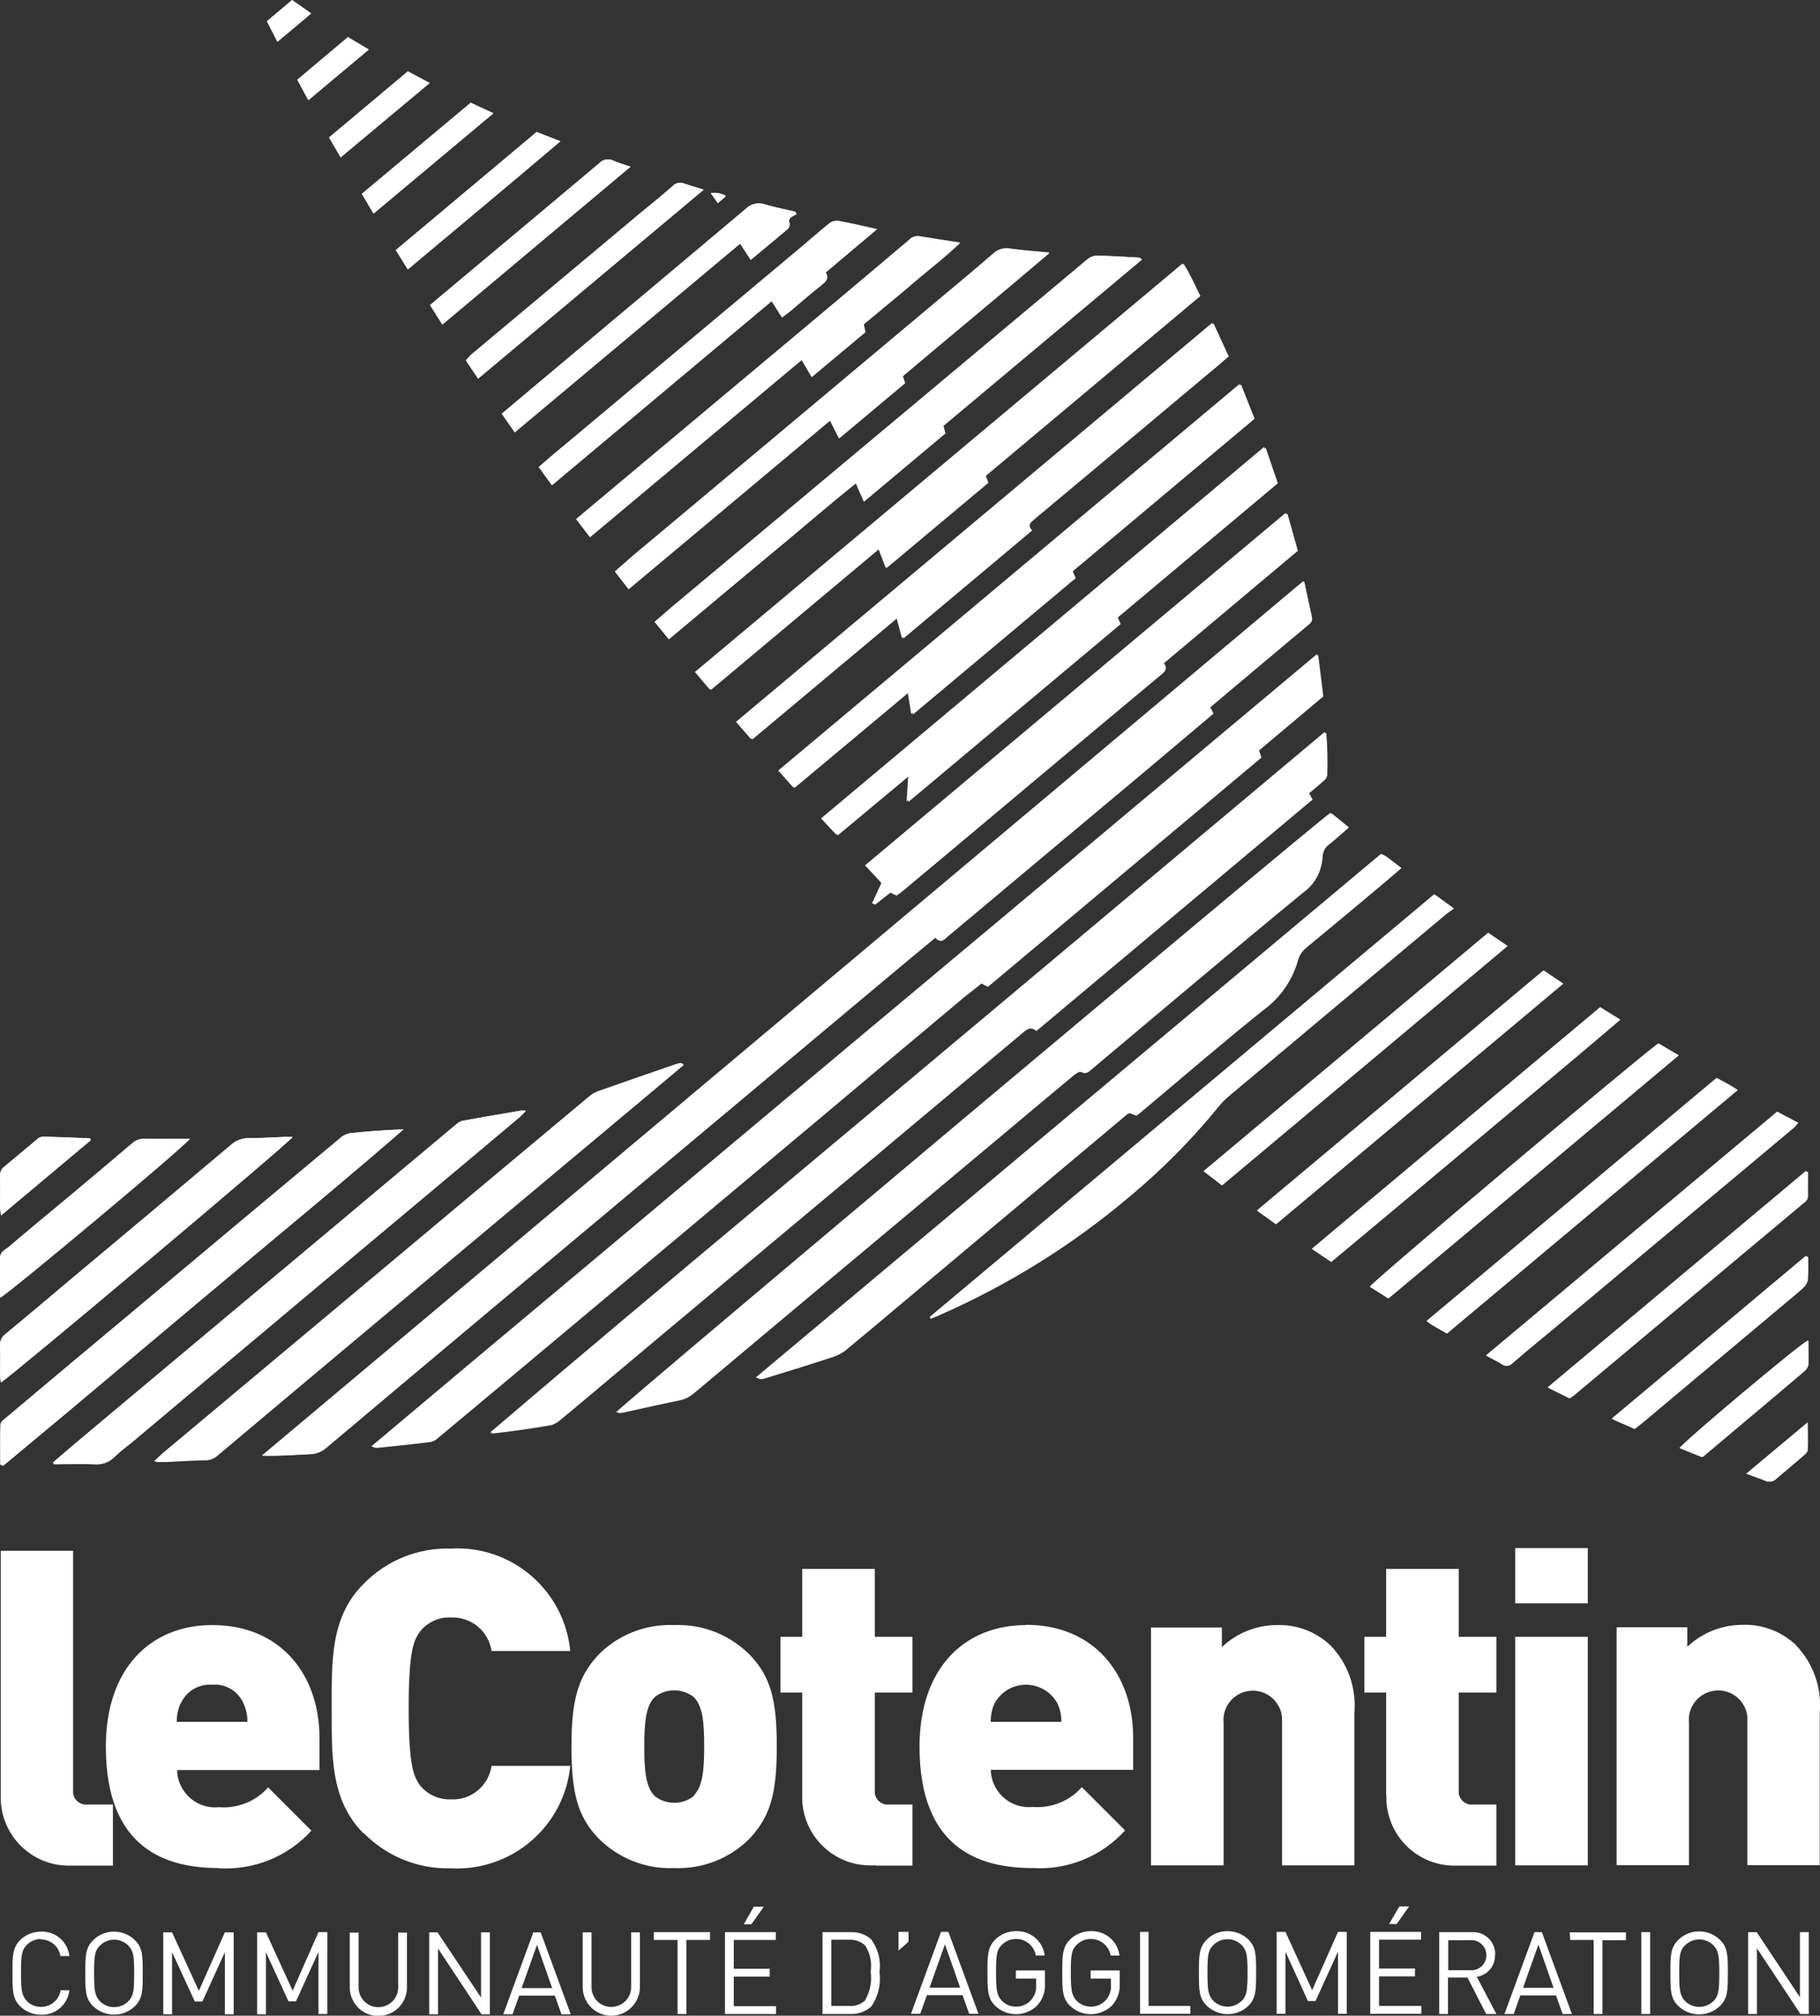
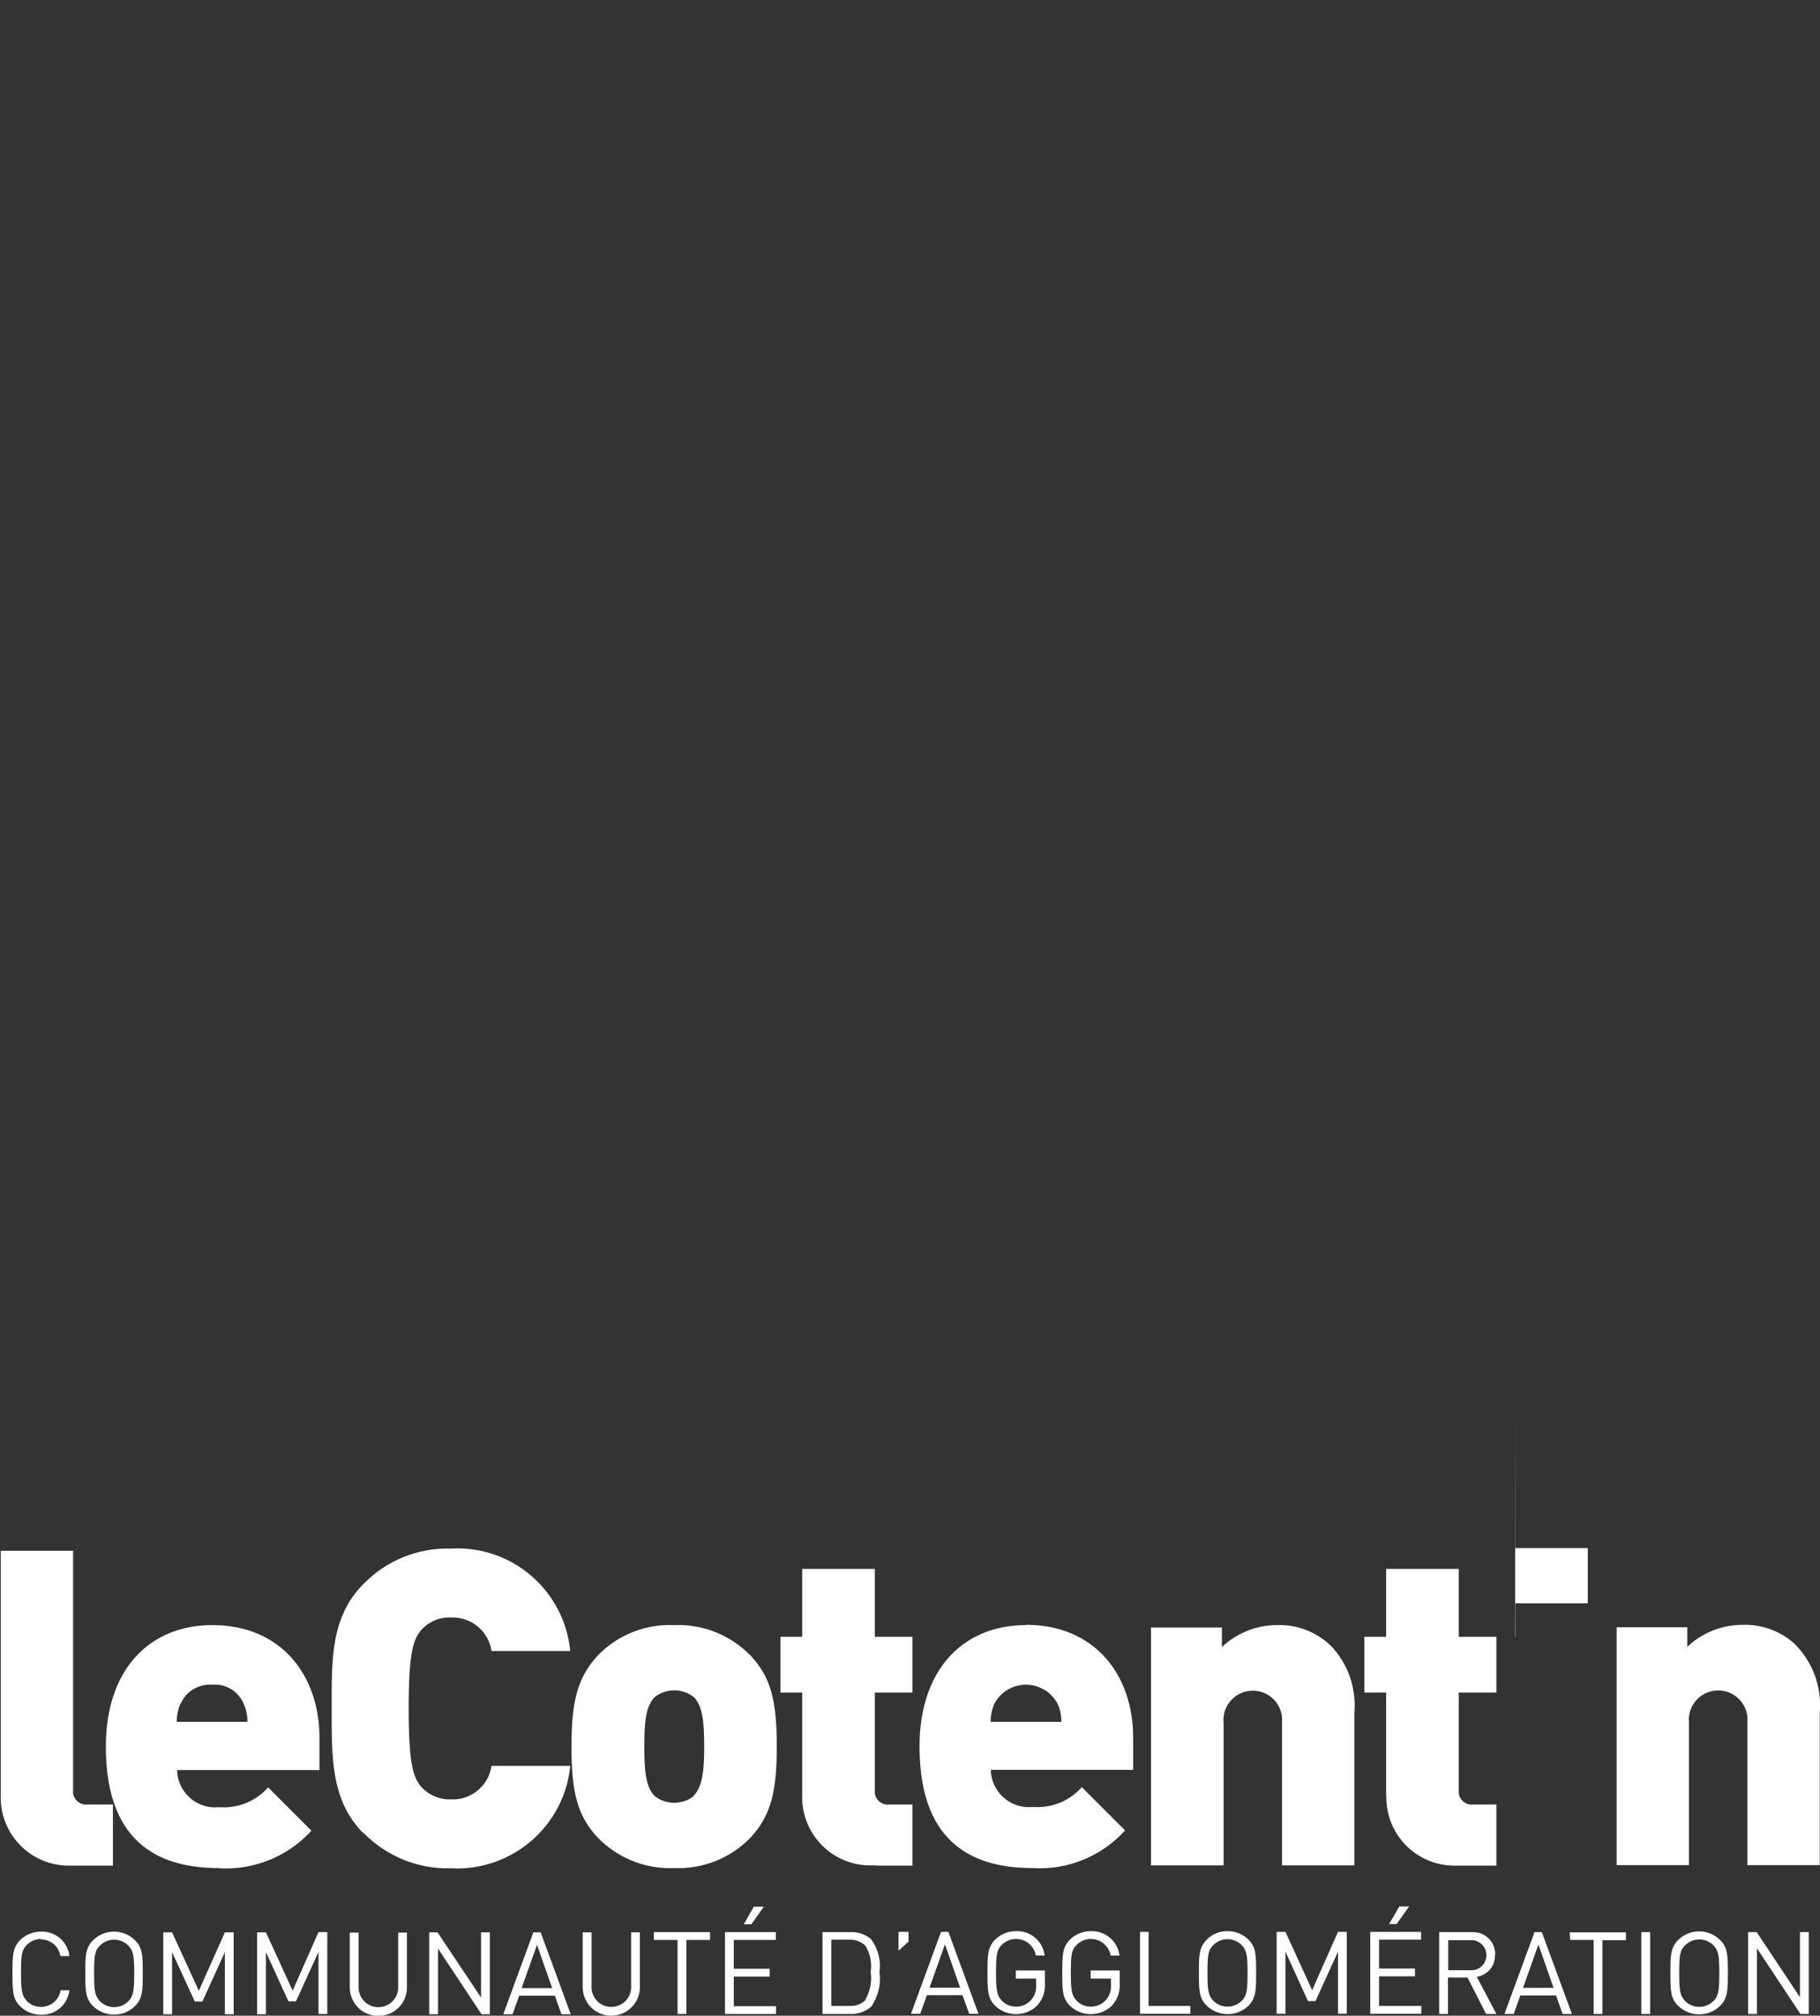
<svg xmlns="http://www.w3.org/2000/svg" id="Calque_1" data-name="Calque 1" viewBox="0 0 74.46 82.46">
  <rect x="0" y="0" width="74.46" height="82.46" fill="#333333" stroke="none" />
  <defs>
    <style>
      .cls-1 {
        fill: #fff;
        stroke-width: 0px;
      }
    </style>
  </defs>
  <g id="cac-le-cotentin">
    <g id="Le_Cotentin" data-name="Le Cotentin">
      <path id="Tracé_96875" data-name="Tracé 96875" class="cls-1" d="m4.62,73.82h-1.03c-.29.04-.56-.17-.6-.46,0-.05,0-.09,0-.14v-9.78H.03v10c-.05,1.55,1.17,2.84,2.71,2.88.1,0,.2,0,.31,0h1.57v-2.49Z" />
-       <path id="Tracé_96876" data-name="Tracé 96876" class="cls-1" d="m8.96,76.43c1.43.08,2.82-.48,3.78-1.54l-1.77-1.77c-.5.57-1.25.87-2.01.81-.86.09-1.62-.54-1.71-1.4,0-.04,0-.08,0-.12h5.82v-1.32c0-2.55-1.56-4.61-4.38-4.61-2.55,0-4.36,1.79-4.36,4.97,0,4.2,2.48,4.97,4.63,4.97h0Zm-1.56-6.75c.22-.5.74-.8,1.28-.76.55-.05,1.06.26,1.28.76.11.24.17.5.16.76h-2.89c0-.26.05-.52.16-.76Zm7.47,5.3c.94.96,2.24,1.49,3.58,1.45,2.49.13,4.64-1.72,4.88-4.19h-3.22c-.12.81-.83,1.41-1.65,1.37-.48.02-.94-.18-1.25-.54-.29-.38-.49-.83-.49-3.18s.2-2.8.49-3.18c.31-.36.77-.57,1.25-.54.82-.03,1.53.56,1.65,1.37h3.22c-.24-2.48-2.39-4.33-4.88-4.19-1.34-.04-2.64.48-3.58,1.45-1.36,1.36-1.3,3.16-1.3,5.1s-.05,3.74,1.3,5.1h0Zm12.71-8.5c-1.17-.05-2.31.4-3.13,1.25-.81.89-1.07,1.83-1.07,3.72s.25,2.84,1.07,3.72c.82.84,1.95,1.3,3.13,1.25,1.17.05,2.31-.4,3.13-1.25.81-.89,1.07-1.81,1.07-3.72s-.25-2.84-1.07-3.72c-.82-.84-1.95-1.3-3.13-1.25h0Zm.8,7c-.47.36-1.12.36-1.59,0-.38-.38-.43-1.07-.43-2.03s.05-1.65.43-2.03c.47-.36,1.12-.36,1.59,0,.38.38.43,1.07.43,2.03s-.06,1.64-.44,2.02h0Zm7.47,2.84h1.48v-2.5h-.94c-.29.04-.56-.17-.6-.46,0-.05,0-.09,0-.14v-3.98h1.54v-2.28h-1.54v-2.78h-2.97v2.78h-.89v2.28h.89v4.19c-.05,1.55,1.17,2.84,2.71,2.88.1,0,.2,0,.31,0h0Zm6.13-9.84c-2.55,0-4.36,1.79-4.36,4.97,0,4.2,2.48,4.97,4.63,4.97,1.43.09,2.82-.48,3.78-1.54l-1.77-1.77c-.5.57-1.25.87-2.01.81-.86.09-1.62-.54-1.71-1.4,0-.04,0-.08,0-.12h5.82v-1.32c0-2.55-1.56-4.61-4.38-4.61h0Zm-1.45,3.96c0-.26.05-.52.16-.76.39-.71,1.28-.97,1.99-.58.24.13.44.33.58.58.11.24.17.5.16.76h-2.9,0Zm11.72-3.96c-.84,0-1.65.32-2.26.9v-.8h-2.9v9.73h2.97v-5.82c-.07-.66.41-1.25,1.07-1.32.66-.07,1.25.41,1.32,1.07,0,.08,0,.17,0,.25v5.82h2.96v-6.22c.09-1.03-.26-2.04-.98-2.78-.59-.56-1.38-.86-2.19-.83h0Zm4.47,6.96c-.05,1.55,1.17,2.84,2.71,2.88.1,0,.2,0,.31,0h1.48v-2.5h-.94c-.29.04-.56-.17-.6-.46,0-.05,0-.09,0-.14v-3.98h1.54v-2.28h-1.54v-2.78h-2.97v2.78h-.89v2.28h.89v4.19h0Zm5.28-10.11h2.96v2.26h-2.97v-2.26Zm0,3.63h2.96v9.35h-2.97v-9.35Zm11.48.34c-.59-.56-1.38-.86-2.19-.83-.84,0-1.65.32-2.26.9v-.8h-2.89v9.73h2.96v-5.82c-.07-.66.41-1.25,1.07-1.32.66-.07,1.25.41,1.32,1.07,0,.08,0,.17,0,.25v5.82h2.96v-6.22c.09-1.03-.26-2.04-.98-2.78h0ZM1.67,79.34c.4,0,.74.28.8.68h.37c-.07-.59-.57-1.02-1.16-1-.32,0-.63.12-.86.35-.31.32-.31.65-.31,1.35s0,1.04.31,1.35c.23.23.54.35.86.35.59.02,1.09-.41,1.16-1h-.36c-.06.39-.4.68-.8.68-.22,0-.43-.08-.58-.24-.21-.22-.24-.45-.24-1.15s.02-.93.24-1.15c.15-.15.36-.24.58-.24h0Zm3-.32c-.32,0-.63.12-.86.35-.32.32-.32.65-.32,1.35s0,1.04.32,1.35c.48.46,1.24.46,1.71,0,.32-.32.32-.65.32-1.35s0-1.04-.32-1.35c-.23-.23-.54-.35-.86-.35h0Zm.58,2.85c-.32.32-.84.32-1.16,0,0,0,0,0,0,0-.21-.22-.24-.44-.24-1.14s.02-.93.24-1.14c.32-.32.84-.32,1.16,0,0,0,0,0,0,0,.21.22.24.44.24,1.14s-.03.93-.24,1.14h0Zm2.88-.44l-1.09-2.38h-.36v3.35h.36v-2.54l.93,2.02h.31l.92-2.02v2.54h.36v-3.35h-.36l-1.06,2.38Zm3.84,0l-1.09-2.38h-.36v3.35h.36v-2.54l.92,2.01h.31l.92-2.02v2.54h.36v-3.35h-.36l-1.05,2.38Zm4.32-.16c.02.45-.33.82-.78.84-.45.02-.82-.33-.84-.78,0-.02,0-.04,0-.06v-2.21h-.36v2.24c0,.65.52,1.17,1.17,1.17s1.17-.52,1.17-1.17v-2.24h-.36v2.21Zm3.4.46l-1.79-2.68h-.34v3.35h.36v-2.69l1.78,2.69h.34v-3.35h-.36v2.68Zm2.13-2.68l-1.23,3.35h.38l.27-.76h1.46l.27.76h.38l-1.23-3.35h-.3Zm-.48,2.28l.63-1.77.62,1.77h-1.25Zm4.48-.07c.02.45-.33.82-.78.84-.45.02-.82-.33-.84-.78,0-.02,0-.04,0-.06v-2.21h-.36v2.24c0,.65.52,1.17,1.17,1.17.64,0,1.17-.52,1.17-1.17v-2.24h-.36v2.21Zm.93-1.9h.97v3.03h.36v-3.03h.97v-.32h-2.3v.32Zm4.09-1.36l-.41.72h.31l.51-.72h-.41Zm-1.17,4.39h2.08v-.32h-1.73v-1.21h1.47v-.32h-1.47v-1.18h1.72v-.32h-2.08v3.35Zm5.99-3.04c-.23-.21-.53-.32-.85-.31h-1.16v3.35h1.15c.31.01.62-.1.85-.31.28-.41.4-.91.33-1.4.07-.47-.05-.95-.33-1.33h0Zm-.25,2.47c-.18.17-.41.26-.66.24h-.74v-2.71h.73c.24-.01.48.07.66.24.2.32.28.7.22,1.07.06.4-.02.8-.22,1.15h0Zm1.35-2.02l.41-.37v-.4h-.41v.77Zm1.74-.77l-1.23,3.35h.38l.27-.76h1.46l.27.76h.38l-1.23-3.35h-.3Zm-.47,2.28l.63-1.77.62,1.77h-1.25Zm3.54-.37h.82v.25c.02.22-.05.44-.19.61-.16.19-.39.29-.63.29-.22,0-.42-.08-.58-.24-.21-.22-.24-.45-.24-1.15s.02-.93.24-1.14c.32-.32.84-.32,1.16,0,.12.12.2.27.23.44h.36c-.07-.59-.58-1.02-1.17-1-.32,0-.63.12-.86.35-.31.32-.31.65-.31,1.35s0,1.04.31,1.35c.49.47,1.26.46,1.74-.02,0,0,0-.01.01-.02.21-.24.31-.55.29-.87v-.53h-1.19v.32h0Zm3.06,0h.82v.25c.02.22-.05.44-.19.61-.16.19-.39.29-.63.29-.22,0-.42-.08-.58-.24-.21-.22-.24-.45-.24-1.15s.02-.93.24-1.14c.32-.32.84-.32,1.16,0,.12.12.2.27.23.44h.36c-.07-.59-.58-1.02-1.17-1-.32,0-.63.12-.86.35-.31.32-.31.65-.31,1.35s0,1.04.31,1.35c.49.47,1.26.46,1.74-.02,0,0,0-.01.01-.02.21-.24.31-.55.29-.87v-.53h-1.19v.31Zm2.37-1.91h-.36v3.35h2.06v-.32h-1.71v-3.03Zm3.22-.03c-.32,0-.63.12-.85.35-.32.32-.32.65-.32,1.35s0,1.04.32,1.35c.48.46,1.24.46,1.71,0,.31-.32.31-.65.31-1.35s0-1.04-.31-1.35c-.23-.23-.54-.35-.86-.35Zm.58,2.85c-.32.32-.84.32-1.16,0,0,0,0,0,0,0-.21-.22-.24-.44-.24-1.14s.02-.93.24-1.14c.32-.32.84-.32,1.16,0,0,0,0,0,0,0,.21.22.24.44.24,1.14s-.03.93-.24,1.15h0Zm2.88-.44l-1.09-2.38h-.36v3.35h.36v-2.54l.92,2.02h.31l.92-2.02v2.54h.36v-3.35h-.36l-1.05,2.37Zm2.39.97h2.08v-.32h-1.73v-1.21h1.47v-.32h-1.47v-1.18h1.72v-.32h-2.08v3.35Zm.76-3.67h.31l.51-.72h-.4l-.42.72Zm4.34,1.26c.02-.5-.38-.92-.88-.93-.04,0-.08,0-.12,0h-1.29v3.35h.36v-1.49h.8l.76,1.49h.42l-.8-1.52c.44-.07.76-.45.74-.89h0Zm-1.92.62v-1.22h.89c.34-.03.64.22.67.56.03.34-.22.64-.56.67-.04,0-.07,0-.11,0h-.89Zm3.53-1.55l-1.23,3.35h.38l.27-.76h1.46l.27.76h.38l-1.23-3.35h-.3Zm-.47,2.28l.63-1.77.62,1.77h-1.25Zm1.92-1.96h.97v3.03h.36v-3.02h.96v-.32h-2.3l.02.32Zm2.92-.32h.36v3.35h-.36v-3.35Zm2.37-.03c-.32,0-.63.12-.86.35-.32.32-.32.65-.32,1.35s0,1.04.32,1.35c.48.46,1.24.46,1.71,0,.32-.32.32-.65.32-1.35s0-1.04-.32-1.35c-.23-.23-.54-.35-.86-.35Zm.58,2.85c-.32.32-.84.32-1.16,0,0,0,0,0,0,0-.21-.22-.24-.44-.24-1.14s.02-.93.24-1.14c.32-.32.84-.32,1.16,0,0,0,0,0,0,0,.21.22.24.44.24,1.14s-.03.93-.24,1.15h0Zm3.55-.14l-1.78-2.68h-.35v3.35h.36v-2.69l1.78,2.69h.34v-3.35h-.36v2.68Z" />
+       <path id="Tracé_96876" data-name="Tracé 96876" class="cls-1" d="m8.96,76.43c1.43.08,2.82-.48,3.78-1.54l-1.77-1.77c-.5.57-1.25.87-2.01.81-.86.09-1.62-.54-1.71-1.4,0-.04,0-.08,0-.12h5.82v-1.32c0-2.55-1.56-4.61-4.38-4.61-2.55,0-4.36,1.79-4.36,4.97,0,4.2,2.48,4.97,4.63,4.97h0Zm-1.56-6.75c.22-.5.74-.8,1.28-.76.55-.05,1.06.26,1.28.76.11.24.17.5.16.76h-2.89c0-.26.05-.52.16-.76Zm7.47,5.3c.94.96,2.24,1.49,3.58,1.45,2.49.13,4.64-1.72,4.88-4.19h-3.22c-.12.81-.83,1.41-1.65,1.37-.48.02-.94-.18-1.25-.54-.29-.38-.49-.83-.49-3.18s.2-2.8.49-3.18c.31-.36.77-.57,1.25-.54.82-.03,1.53.56,1.65,1.37h3.22c-.24-2.48-2.39-4.33-4.88-4.19-1.34-.04-2.64.48-3.58,1.45-1.36,1.36-1.3,3.16-1.3,5.1s-.05,3.74,1.3,5.1h0Zm12.71-8.5c-1.17-.05-2.31.4-3.13,1.25-.81.89-1.07,1.83-1.07,3.72s.25,2.84,1.07,3.72c.82.84,1.95,1.3,3.13,1.25,1.17.05,2.31-.4,3.13-1.25.81-.89,1.07-1.81,1.07-3.72s-.25-2.84-1.07-3.72c-.82-.84-1.95-1.3-3.13-1.25h0Zm.8,7c-.47.36-1.12.36-1.59,0-.38-.38-.43-1.07-.43-2.03s.05-1.65.43-2.03c.47-.36,1.12-.36,1.59,0,.38.38.43,1.07.43,2.03s-.06,1.64-.44,2.02h0Zm7.47,2.84h1.48v-2.5h-.94c-.29.04-.56-.17-.6-.46,0-.05,0-.09,0-.14v-3.98h1.54v-2.28h-1.54v-2.78h-2.97v2.78h-.89v2.28h.89v4.19c-.05,1.55,1.17,2.84,2.71,2.88.1,0,.2,0,.31,0h0Zm6.13-9.84c-2.55,0-4.36,1.79-4.36,4.97,0,4.2,2.48,4.97,4.63,4.97,1.43.09,2.82-.48,3.78-1.54l-1.77-1.77c-.5.57-1.25.87-2.01.81-.86.09-1.62-.54-1.71-1.4,0-.04,0-.08,0-.12h5.82v-1.32c0-2.55-1.56-4.61-4.38-4.61h0Zm-1.45,3.96c0-.26.05-.52.16-.76.39-.71,1.28-.97,1.99-.58.24.13.44.33.58.58.11.24.17.5.16.76h-2.9,0Zm11.72-3.96c-.84,0-1.65.32-2.26.9v-.8h-2.9v9.73h2.97v-5.82c-.07-.66.41-1.25,1.07-1.32.66-.07,1.25.41,1.32,1.07,0,.08,0,.17,0,.25v5.82h2.96v-6.22c.09-1.03-.26-2.04-.98-2.78-.59-.56-1.38-.86-2.19-.83h0Zm4.47,6.96c-.05,1.55,1.17,2.84,2.71,2.88.1,0,.2,0,.31,0h1.48v-2.5h-.94c-.29.04-.56-.17-.6-.46,0-.05,0-.09,0-.14v-3.98h1.54v-2.28h-1.54v-2.78h-2.97v2.78h-.89v2.28h.89v4.19h0Zm5.28-10.11h2.96v2.26h-2.97v-2.26Zm0,3.63h2.96h-2.97v-9.35Zm11.48.34c-.59-.56-1.38-.86-2.19-.83-.84,0-1.65.32-2.26.9v-.8h-2.89v9.73h2.96v-5.82c-.07-.66.41-1.25,1.07-1.32.66-.07,1.25.41,1.32,1.07,0,.08,0,.17,0,.25v5.82h2.96v-6.22c.09-1.03-.26-2.04-.98-2.78h0ZM1.67,79.34c.4,0,.74.28.8.68h.37c-.07-.59-.57-1.02-1.16-1-.32,0-.63.12-.86.35-.31.32-.31.65-.31,1.35s0,1.04.31,1.35c.23.23.54.35.86.35.59.02,1.09-.41,1.16-1h-.36c-.06.39-.4.68-.8.68-.22,0-.43-.08-.58-.24-.21-.22-.24-.45-.24-1.15s.02-.93.24-1.15c.15-.15.36-.24.58-.24h0Zm3-.32c-.32,0-.63.12-.86.35-.32.32-.32.65-.32,1.35s0,1.04.32,1.35c.48.46,1.24.46,1.71,0,.32-.32.32-.65.32-1.35s0-1.04-.32-1.35c-.23-.23-.54-.35-.86-.35h0Zm.58,2.85c-.32.32-.84.32-1.16,0,0,0,0,0,0,0-.21-.22-.24-.44-.24-1.14s.02-.93.24-1.14c.32-.32.84-.32,1.16,0,0,0,0,0,0,0,.21.22.24.44.24,1.14s-.03.93-.24,1.14h0Zm2.88-.44l-1.09-2.38h-.36v3.35h.36v-2.54l.93,2.02h.31l.92-2.02v2.54h.36v-3.35h-.36l-1.06,2.38Zm3.84,0l-1.09-2.38h-.36v3.35h.36v-2.54l.92,2.01h.31l.92-2.02v2.54h.36v-3.35h-.36l-1.05,2.38Zm4.32-.16c.02.45-.33.82-.78.84-.45.02-.82-.33-.84-.78,0-.02,0-.04,0-.06v-2.21h-.36v2.24c0,.65.52,1.17,1.17,1.17s1.17-.52,1.17-1.17v-2.24h-.36v2.21Zm3.4.46l-1.79-2.68h-.34v3.35h.36v-2.69l1.78,2.69h.34v-3.35h-.36v2.68Zm2.13-2.68l-1.23,3.35h.38l.27-.76h1.46l.27.76h.38l-1.23-3.35h-.3Zm-.48,2.28l.63-1.77.62,1.77h-1.25Zm4.48-.07c.02.45-.33.82-.78.84-.45.02-.82-.33-.84-.78,0-.02,0-.04,0-.06v-2.21h-.36v2.24c0,.65.52,1.17,1.17,1.17.64,0,1.17-.52,1.17-1.17v-2.24h-.36v2.21Zm.93-1.9h.97v3.03h.36v-3.03h.97v-.32h-2.3v.32Zm4.09-1.36l-.41.72h.31l.51-.72h-.41Zm-1.17,4.39h2.08v-.32h-1.73v-1.21h1.47v-.32h-1.47v-1.18h1.72v-.32h-2.08v3.35Zm5.99-3.04c-.23-.21-.53-.32-.85-.31h-1.16v3.35h1.15c.31.01.62-.1.85-.31.28-.41.4-.91.33-1.4.07-.47-.05-.95-.33-1.33h0Zm-.25,2.47c-.18.17-.41.26-.66.24h-.74v-2.71h.73c.24-.01.48.07.66.24.2.32.28.7.22,1.07.06.4-.02.8-.22,1.15h0Zm1.35-2.02l.41-.37v-.4h-.41v.77Zm1.74-.77l-1.23,3.35h.38l.27-.76h1.46l.27.76h.38l-1.23-3.35h-.3Zm-.47,2.28l.63-1.77.62,1.77h-1.25Zm3.54-.37h.82v.25c.02.22-.05.44-.19.61-.16.19-.39.29-.63.29-.22,0-.42-.08-.58-.24-.21-.22-.24-.45-.24-1.15s.02-.93.24-1.14c.32-.32.84-.32,1.16,0,.12.12.2.27.23.44h.36c-.07-.59-.58-1.02-1.17-1-.32,0-.63.12-.86.35-.31.32-.31.65-.31,1.35s0,1.04.31,1.35c.49.47,1.26.46,1.74-.02,0,0,0-.01.01-.02.21-.24.31-.55.29-.87v-.53h-1.19v.32h0Zm3.06,0h.82v.25c.02.22-.05.44-.19.61-.16.19-.39.29-.63.29-.22,0-.42-.08-.58-.24-.21-.22-.24-.45-.24-1.15s.02-.93.24-1.14c.32-.32.84-.32,1.16,0,.12.12.2.27.23.44h.36c-.07-.59-.58-1.02-1.17-1-.32,0-.63.12-.86.35-.31.32-.31.65-.31,1.35s0,1.04.31,1.35c.49.47,1.26.46,1.74-.02,0,0,0-.01.01-.02.21-.24.31-.55.29-.87v-.53h-1.19v.31Zm2.37-1.91h-.36v3.35h2.06v-.32h-1.71v-3.03Zm3.22-.03c-.32,0-.63.12-.85.35-.32.32-.32.65-.32,1.35s0,1.04.32,1.35c.48.46,1.24.46,1.71,0,.31-.32.31-.65.31-1.35s0-1.04-.31-1.35c-.23-.23-.54-.35-.86-.35Zm.58,2.85c-.32.32-.84.32-1.16,0,0,0,0,0,0,0-.21-.22-.24-.44-.24-1.14s.02-.93.24-1.14c.32-.32.84-.32,1.16,0,0,0,0,0,0,0,.21.22.24.44.24,1.14s-.03.93-.24,1.15h0Zm2.88-.44l-1.09-2.38h-.36v3.35h.36v-2.54l.92,2.02h.31l.92-2.02v2.54h.36v-3.35h-.36l-1.05,2.37Zm2.39.97h2.08v-.32h-1.73v-1.21h1.47v-.32h-1.47v-1.18h1.72v-.32h-2.08v3.35Zm.76-3.67h.31l.51-.72h-.4l-.42.72Zm4.34,1.26c.02-.5-.38-.92-.88-.93-.04,0-.08,0-.12,0h-1.29v3.35h.36v-1.49h.8l.76,1.49h.42l-.8-1.52c.44-.07.76-.45.74-.89h0Zm-1.92.62v-1.22h.89c.34-.03.64.22.67.56.03.34-.22.64-.56.67-.04,0-.07,0-.11,0h-.89Zm3.53-1.55l-1.23,3.35h.38l.27-.76h1.46l.27.76h.38l-1.23-3.35h-.3Zm-.47,2.28l.63-1.77.62,1.77h-1.25Zm1.92-1.96h.97v3.03h.36v-3.02h.96v-.32h-2.3l.02.32Zm2.92-.32h.36v3.35h-.36v-3.35Zm2.37-.03c-.32,0-.63.12-.86.35-.32.32-.32.65-.32,1.35s0,1.04.32,1.35c.48.46,1.24.46,1.71,0,.32-.32.32-.65.32-1.35s0-1.04-.32-1.35c-.23-.23-.54-.35-.86-.35Zm.58,2.85c-.32.32-.84.32-1.16,0,0,0,0,0,0,0-.21-.22-.24-.44-.24-1.14s.02-.93.24-1.14c.32-.32.84-.32,1.16,0,0,0,0,0,0,0,.21.22.24.44.24,1.14s-.03.93-.24,1.15h0Zm3.55-.14l-1.78-2.68h-.35v3.35h.36v-2.69l1.78,2.69h.34v-3.35h-.36v2.68Z" />
    </g>
    <g id="Graphisme">
-       <path id="Tracé_96877" data-name="Tracé 96877" class="cls-1" d="m29.7,8.02c-.19-.11-.41-.15-.62-.12l.29.41.33-.29M11.95,0l-1.03.87.43.84,1.38-1.16-.78-.55m59.51,60.29c.31.11.55.19.78.29.15.07.33.03.44-.09.38-.32.75-.64,1.13-.96.07-.06.15-.14.15-.22.02-.34,0-.68,0-1.12l-2.5,2.09M14.25,1.52l-2.08,1.75.45.83,2.47-2.07-.84-.5m2.44,1.4l-3.22,2.7.47.81,3.64-3.04-.88-.47M3.71,46.65l-.03-.08c-.65-.03-1.29-.05-1.94-.07-.09.01-.18.05-.24.12-.44.36-.88.74-1.32,1.1-.13.1-.2.25-.18.41.01.41,0,.83,0,1.24,0,.1.02.2.04.35l3.66-3.07M15.28,8.74l4.9-4.1-.93-.43-4.45,3.72.48.81m54.34,50.86l1.21-1.01c.98-.82,1.96-1.64,2.93-2.47.09-.07.16-.17.19-.28.02-.33,0-.65,0-1-.39.2-5.08,4.14-5.24,4.4l.89.36M16.68,11.02c2.09-1.75,4.15-3.46,6.24-5.24l-.97-.38-5.76,4.83.49.79m1.42,2.25l7.69-6.45c-.29-.1-.5-.16-.71-.25-.19-.1-.43-.05-.57.11-1.95,1.64-3.9,3.28-5.86,4.91-.35.29-.69.58-1.06.89l.5.79m55.87,38.15l-.09-.04-7.93,6.65.93.41c.12-.1.23-.17.33-.26l4.39-3.67c.71-.6,1.43-1.2,2.14-1.8.11-.09.2-.21.23-.35.02-.31.02-.63.01-.95M19.56,15.49l9.23-7.73c-.31-.1-.56-.17-.8-.25-.16-.07-.35-.03-.47.1-.43.38-.88.74-1.32,1.1-2.31,1.93-4.62,3.87-6.93,5.8-.07.07-.14.15-.21.23l.5.74m54.41,32.49l-.09-.04-10.55,8.84.89.44c.07-.05.12-.08.16-.11l7.45-6.24c.63-.53,1.27-1.06,1.9-1.59.11-.09.24-.16.24-.35-.01-.32,0-.63,0-.95m-66.2-1.38c-.66,0-1.25,0-1.83,0-.2,0-.39.06-.54.2-.9.77-1.81,1.53-2.72,2.29-.78.65-1.56,1.29-2.33,1.95-.13.11-.33.19-.34.42v1.64c.3-.13,7.45-6.1,7.76-6.5m42.23,1.9l11.68-9.79-.79-.54-11.64,9.75.75.58m2.21,1.59l11.75-9.84-.8-.54-11.73,9.82.78.56m2.26,1.54c1.99-1.66,3.96-3.3,5.92-4.95s3.93-3.27,5.9-4.96l-.82-.51-11.79,9.88.8.54m2.33,1.49c3.95-3.31,7.9-6.61,11.87-9.94l-.83-.49c-1.01.74-11.61,9.67-11.8,9.95l.76.48m2.4,1.43l11.89-9.95c-.18-.11-.3-.19-.43-.26s-.28-.15-.43-.23l-11.86,9.94c.1.07.16.12.22.16.19.12.39.23.61.35m1.6.9c.26.14.46.24.65.36.13.1.32.08.43-.05.57-.49,1.14-.96,1.72-1.44,3.26-2.73,6.53-5.46,9.79-8.19.06-.06.12-.13.17-.2l-.85-.45-11.91,9.97M30.72,10.63c.53-.44,1.02-.85,1.51-1.26.06-.06.09-.15.08-.23-.05-.1-.02-.22.08-.27,0,0,0,0,0,0,.06-.04.13-.08.2-.11l-.06-.1c-.41-.1-.83-.17-1.23-.29-.28-.1-.59-.03-.79.18-2.65,2.24-5.31,4.47-7.97,6.69-.67.56-1.33,1.12-2.01,1.69l.53.76,9.22-7.72.44.67m1.27,2.35c.12-.09.22-.15.31-.23.44-.37.87-.75,1.32-1.1.19-.15.3-.29.16-.51l2.1-1.77c-.58-.12-1.09-.24-1.6-.34-.13-.01-.26.03-.36.11-.38.3-.74.62-1.1.93l-10.16,8.5c-.2.17-.4.34-.62.53l.54.74,8.99-7.53.42.66M11.97,46.51h-.36c-.48.02-.96.05-1.44.05-.27,0-.52.09-.72.27-2.19,1.85-4.39,3.69-6.59,5.53-.88.74-1.75,1.48-2.64,2.21-.15.11-.24.29-.22.48.01.41,0,.83,0,1.24,0,.09.02.18.03.26.41-.24,11.77-9.78,11.94-10.04M35.34,13.27c.68-.57,1.34-1.1,1.99-1.66s1.32-1.06,1.95-1.67c-.6-.09-1.12-.17-1.65-.26-.16-.02-.32.03-.43.15-1.12.95-2.24,1.89-3.37,2.84-3.27,2.74-6.55,5.48-9.82,8.22l-.43.36.56.73,8.66-7.25.41.7,2.2-1.84-.07-.31m-9.61,10.82l8.23-6.89.37.73,2.7-2.26-.09-.29c1.99-1.68,3.98-3.32,6-5.04-.59-.06-1.08-.09-1.57-.16-.26-.06-.53.02-.73.2-.85.73-1.71,1.45-2.57,2.17l-12.13,10.15c-.26.22-.51.45-.78.68l.56.72m12.32,29.78l.04.06c.12-.05.24-.09.36-.15,2.82-1.24,5.44-2.87,7.79-4.86,1.28-1.07,2.46-2.25,3.52-3.54.14-.18.29-.35.46-.5,2.99-2.51,5.99-5.02,8.99-7.53.08-.06.17-.12.28-.2l-.8-.58-20.64,17.3M.01,59.9l.12.06c1.83-1.52,3.66-3.05,5.48-4.59,1.82-1.53,3.64-3.05,5.46-4.57,1.82-1.52,3.65-3.04,5.44-4.6-.74.03-1.48.08-2.21.16-.15.03-.3.11-.41.22-2.88,2.4-5.75,4.8-8.62,7.21-1.67,1.39-3.33,2.79-5,4.19-.1.08-.24.19-.25.29-.02.54,0,1.08,0,1.62M46.71,10.62c-.06-.05-.08-.08-.1-.08-.59-.03-1.17-.07-1.76-.08-.14.01-.28.07-.38.16-1.78,1.49-3.56,2.98-5.34,4.47-3.89,3.25-7.78,6.51-11.67,9.76-.22.19-.44.38-.68.59l.58.71,2.58-2.16c.84-.7,1.68-1.4,2.52-2.1.84-.7,1.67-1.42,2.55-2.12l.33.75,3.33-2.79-.08-.31,8.11-6.79M2.17,59.83l.03.07c.55,0,1.09-.01,1.63,0,.32.03.64-.08.86-.31.21-.2.44-.39.67-.56l9.75-8.18c2.05-1.72,4.11-3.44,6.17-5.17.07-.06.13-.14.23-.24-.06,0-.12-.01-.18-.01-.8.14-1.61.27-2.41.42-.09.02-.17.07-.24.13-1.81,1.51-3.62,3.03-5.43,4.55-3.11,2.6-6.22,5.2-9.33,7.81-.59.49-1.18.99-1.76,1.49M35.93,22.43l.3.79,4.16-3.49-.11-.28,8.78-7.36c-.23-.45-.41-.88-.68-1.31l-19.95,16.71.6.71,6.9-5.78m.97,3.68l5.27-4.42c-.19-.21-.08-.31.07-.44,2.29-1.91,4.58-3.83,6.87-5.75.37-.31.72-.62,1.1-.93l-.62-1.35-19.48,16.32.61.7,5.95-4.98.23.85m13.81-10.39l-18.87,15.81.61.69,4.68-3.92.15.92,6.66-5.58-.12-.28,7.44-6.24-.56-1.41m1.01,2.59l-18.12,15.19.63.67,2.94-2.45-.07,1.09,8.7-7.28-.12-.27,6.55-5.49-.5-1.46m-23.82,25.26l-.04-.07s-.1.02-.15.03c-1.07.37-2.15.74-3.22,1.12-.15.05-.29.13-.41.24-3.02,2.52-6.04,5.05-9.06,7.58-2.77,2.32-5.55,4.64-8.32,6.96-.12.1-.22.2-.4.37h.44c.53-.02,1.07-.06,1.6-.07.19,0,.36-.07.5-.2,2.42-2.04,4.84-4.07,7.27-6.1,3.39-2.84,6.77-5.67,10.16-8.5.54-.45,1.08-.91,1.62-1.36m8.72-6.94c.09-.07.19-.13.28-.21,1.91-1.6,3.83-3.2,5.74-4.81,1.6-1.35,3.21-2.7,4.82-4.03.17-.14.23-.26.1-.46l5.48-4.6-.43-1.52-17.21,14.42.67.72-.38.83.05.03.64-.5.25.13m9.81,9c.08-.06.13-.1.18-.14,1.67-1.4,3.31-2.82,5.01-4.18.69-.5,1.2-1.22,1.42-2.05.06-.21.19-.39.36-.52.93-.78,1.87-1.55,2.8-2.33.35-.29.7-.59,1.07-.91-.24-.18-.42-.33-.62-.47-.05-.03-.1-.06-.15-.08l-25.58,21.42c.08.04.18.05.26.02.94-.29,1.89-.58,2.83-.89.21-.07.41-.19.58-.33,1.21-1,2.42-2.02,3.62-3.03l7.82-6.56s.07-.05.11-.06l.27.11m8.01-12.35c-.63.42-29.04,24.26-29.22,24.52.07,0,.14,0,.21-.02.78-.17,1.57-.35,2.35-.51.21-.05.4-.15.56-.29,1.38-1.16,2.76-2.32,4.14-3.47,2.73-2.29,5.47-4.57,8.2-6.86,1.07-.89,2.13-1.78,3.19-2.67.08-.07.24-.17.3-.14.21.12.32,0,.45-.12,2.87-2.41,5.74-4.83,8.64-7.21.48-.34.77-.88.8-1.47.01-.21.12-.41.3-.53.26-.21.51-.43.78-.67l-.69-.57m-12.08,8.89l11.29-9.46-.14-.26c.22-.18.41-.34.6-.51.07-.06.12-.13.14-.22.02-.58,0-1.16-.04-1.75-3.86,3.24-7.65,6.41-11.44,9.59s-7.59,6.36-11.38,9.53-7.58,6.34-11.34,9.55c.83-.09,1.65-.21,2.47-.35.13-.03.25-.1.34-.19.3-.24.6-.49.89-.74,2.34-1.96,4.68-3.93,7.03-5.89,3.68-3.08,7.37-6.17,11.05-9.25.18-.15.32-.23.52-.06m11.55-15.38c-4.36,3.65-8.64,7.24-12.93,10.83s-8.6,7.19-12.89,10.79c-4.27,3.59-8.56,7.16-12.88,10.8.06.01.13.02.19.03.73-.08,1.46-.15,2.19-.24.11-.03.22-.09.3-.17,1.96-1.63,3.91-3.27,5.86-4.9,3.3-2.77,6.61-5.53,9.91-8.3,1.93-1.62,3.87-3.24,5.79-4.86.22-.19.45-.36.67-.53l.26.14,11.2-9.39-.1-.29,2.63-2.21-.21-1.7m-.57-2.97L10.72,59.54c.69.03,1.33-.03,1.98-.06.24,0,.47-.1.65-.26,2.27-1.91,4.54-3.81,6.81-5.72,3.07-2.57,6.14-5.14,9.21-7.71,2.19-1.83,4.38-3.67,6.56-5.51.77-.64,1.53-1.28,2.33-1.94.2.25.35.08.51-.05,2.71-2.27,5.42-4.54,8.14-6.81l2.73-2.3-.13-.26,1.84-1.55c.72-.6,1.43-1.2,2.15-1.8.11-.09.21-.16.17-.33-.1-.45-.19-.91-.31-1.44" />
-       <path id="Tracé_96878" data-name="Tracé 96878" class="cls-1" d="m53.36,23.82c.11.53.21.99.31,1.44.04.17-.07.24-.17.33-.72.6-1.43,1.2-2.15,1.8-.61.51-1.22,1.03-1.84,1.55l.13.26-2.73,2.3c-2.71,2.27-5.42,4.54-8.13,6.81-.16.14-.3.3-.51.05-.79.66-1.56,1.29-2.33,1.94-2.19,1.83-4.38,3.67-6.57,5.5-3.07,2.57-6.14,5.14-9.21,7.71-2.27,1.9-4.54,3.81-6.81,5.72-.18.16-.41.25-.65.26-.65.03-1.3.08-1.98.06L53.36,23.82m.57,2.97l.21,1.7-2.63,2.21.1.29-11.19,9.38-.26-.14c-.21.17-.44.35-.67.53-1.93,1.62-3.87,3.24-5.79,4.86-3.3,2.77-6.61,5.54-9.91,8.3-1.95,1.64-3.91,3.27-5.86,4.9-.08.08-.19.14-.3.17-.73.09-1.46.17-2.19.24-.07,0-.13-.01-.19-.03,4.31-3.64,8.6-7.21,12.88-10.8,4.29-3.6,8.59-7.19,12.89-10.78,4.28-3.59,8.56-7.18,12.92-10.83m-11.55,15.38c-.2-.17-.35-.09-.52.06-3.68,3.09-7.36,6.17-11.05,9.25-2.34,1.96-4.69,3.92-7.03,5.89-.3.25-.59.5-.89.74-.1.09-.22.15-.34.19-.81.14-1.63.26-2.47.35,3.76-3.21,7.55-6.38,11.34-9.55s7.59-6.35,11.39-9.54,7.58-6.36,11.44-9.59c.05.58.06,1.16.04,1.75-.02.09-.07.17-.14.22-.19.17-.38.33-.6.51l.14.26-11.29,9.46m12.08-8.89l.7.57c-.28.24-.52.46-.78.67-.18.12-.29.31-.3.53-.03.59-.32,1.13-.8,1.47-2.9,2.38-5.76,4.8-8.63,7.21-.13.11-.24.24-.45.12-.06-.03-.21.07-.3.14-1.07.89-2.13,1.78-3.19,2.67l-8.2,6.86c-1.38,1.16-2.76,2.31-4.14,3.47-.16.14-.35.24-.56.29-.78.16-1.57.34-2.35.51-.07.01-.14.02-.21.02.17-.26,28.58-24.1,29.22-24.52m-8.01,12.35l-.27-.11s-.08.04-.11.06l-7.82,6.56c-1.21,1.01-2.41,2.03-3.62,3.03-.17.15-.37.26-.58.33-.94.31-1.88.6-2.83.89-.09.03-.18.02-.26-.02l25.57-21.42c.05.02.1.05.15.08.19.14.38.29.62.47-.37.32-.72.62-1.07.91-.93.78-1.87,1.56-2.8,2.33-.17.13-.3.31-.36.52-.23.83-.73,1.55-1.42,2.05-1.7,1.36-3.34,2.78-5.01,4.18-.05.04-.1.08-.18.14m-9.81-9l-.25-.13-.64.5-.05-.03.38-.83-.67-.72,17.21-14.42.43,1.52-5.48,4.6c.14.19.08.32-.1.46-1.61,1.34-3.22,2.69-4.82,4.03-1.91,1.6-3.82,3.21-5.74,4.81-.09.08-.19.14-.28.21m-8.72,6.94c-.54.45-1.08.91-1.62,1.36-3.39,2.83-6.77,5.67-10.16,8.5-2.42,2.03-4.85,4.06-7.27,6.1-.14.13-.31.2-.5.2-.53.01-1.07.04-1.6.07-.11,0-.23,0-.44,0,.18-.16.29-.27.4-.37,2.77-2.32,5.55-4.64,8.32-6.97,3.02-2.52,6.04-5.05,9.06-7.58.12-.1.26-.18.41-.24,1.07-.38,2.14-.75,3.22-1.12.05-.01.1-.03.15-.03l.04.07m23.81-25.26l.5,1.46-6.55,5.49.12.27-8.69,7.28.06-1.09-2.94,2.45-.62-.67,18.12-15.18m-1.01-2.6l.56,1.41-7.44,6.24.12.28-6.66,5.58-.15-.92-4.69,3.92-.61-.69,18.87-15.81m-13.81,10.39l-.23-.85-5.95,4.98-.61-.7,19.48-16.32.62,1.35c-.37.32-.73.63-1.1.93-2.29,1.92-4.58,3.84-6.87,5.75-.15.13-.27.23-.07.44l-5.27,4.42m-.97-3.68l-6.9,5.78-.6-.71,19.94-16.71c.27.43.46.86.68,1.31l-8.78,7.36.11.28-4.17,3.49c-.11-.28-.2-.52-.3-.79M2.17,59.83c.59-.5,1.17-1,1.76-1.49,3.11-2.6,6.22-5.21,9.33-7.81,1.81-1.52,3.62-3.03,5.43-4.55.07-.06.15-.11.24-.13.8-.14,1.6-.28,2.41-.42.06,0,.12,0,.18.01-.1.1-.16.17-.23.24-2.05,1.72-4.11,3.45-6.17,5.17-3.25,2.72-6.5,5.45-9.75,8.18-.23.18-.46.36-.67.56-.22.23-.54.35-.86.31-.54-.02-1.09,0-1.63,0l-.03-.07M46.71,10.63l-8.11,6.79.08.31-3.33,2.79-.33-.75c-.88.7-1.71,1.42-2.55,2.12s-1.68,1.4-2.52,2.1l-2.58,2.16-.58-.71c.24-.21.46-.4.68-.59,3.89-3.25,7.78-6.51,11.67-9.76,1.78-1.49,3.56-2.98,5.34-4.47.11-.1.24-.15.38-.16.59,0,1.17.05,1.76.08.02,0,.04.03.1.08M.01,59.9c0-.54-.01-1.09.01-1.63,0-.1.15-.21.25-.29,1.66-1.4,3.33-2.8,5-4.19,2.87-2.41,5.75-4.81,8.62-7.21.11-.11.26-.18.41-.22.73-.08,1.47-.13,2.21-.16-1.79,1.56-3.62,3.08-5.44,4.6s-3.64,3.05-5.46,4.58-3.65,3.07-5.49,4.59l-.12-.06m38.04-6.04l20.64-17.29.8.58c-.12.08-.21.13-.28.19-3,2.51-6,5.02-8.99,7.53-.17.15-.33.32-.46.5-1.06,1.29-2.24,2.47-3.52,3.54-2.35,1.99-4.97,3.63-7.79,4.86-.12.05-.24.1-.36.15l-.04-.06m-12.32-29.78l-.56-.72c.27-.23.52-.46.78-.68,4.04-3.38,8.08-6.76,12.12-10.15.86-.72,1.72-1.43,2.57-2.17.19-.18.47-.26.73-.2.49.07.98.1,1.57.16-2.02,1.73-4.01,3.36-6,5.04l.09.29-2.7,2.26-.37-.73-8.23,6.89m9.61-10.82l.07.31-2.2,1.84-.41-.7-8.66,7.25-.56-.73.43-.36c3.27-2.74,6.55-5.48,9.82-8.22,1.12-.94,2.25-1.89,3.37-2.84.11-.12.27-.17.43-.15.53.09,1.06.17,1.65.26-.64.62-1.32,1.12-1.95,1.67s-1.31,1.1-1.99,1.66M11.98,46.51c-.17.26-11.52,9.8-11.93,10.04-.02-.09-.03-.18-.03-.27,0-.41,0-.83,0-1.24-.01-.19.07-.37.22-.47.89-.73,1.76-1.47,2.64-2.21,2.2-1.84,4.4-3.69,6.59-5.53.2-.18.45-.27.72-.27.48,0,.96-.03,1.44-.05h.36M31.99,12.98l-.42-.66-8.99,7.53-.54-.75c.22-.18.41-.36.62-.53l10.16-8.5c.37-.31.73-.63,1.1-.93.1-.08.23-.12.36-.11.51.09,1.02.21,1.6.34l-2.1,1.77c.14.22.03.36-.16.51-.45.35-.88.74-1.32,1.1-.09.07-.19.14-.31.23m-1.27-2.35l-.44-.67-9.22,7.72-.53-.76c.68-.57,1.34-1.13,2.01-1.69,2.66-2.23,5.32-4.46,7.97-6.69.21-.21.52-.28.79-.18.4.12.82.2,1.23.3l.06.1c-.07.03-.14.07-.2.11-.1.05-.14.17-.09.27,0,0,0,0,0,0,.01.08-.01.17-.08.23-.49.42-.98.82-1.51,1.26m30.08,44.82l11.91-9.97.85.45c-.05.07-.11.14-.17.2-3.26,2.73-6.52,5.46-9.79,8.19-.57.48-1.15.95-1.72,1.44-.11.13-.29.15-.43.05-.19-.12-.39-.22-.65-.36m-1.6-.9c-.22-.13-.42-.24-.61-.35-.07-.04-.12-.09-.22-.16l11.86-9.94c.15.08.29.16.43.23s.25.15.43.26l-11.88,9.96m-2.4-1.43l-.76-.48c.2-.28,10.79-9.21,11.8-9.95l.83.49c-3.97,3.33-7.91,6.63-11.87,9.94m-2.33-1.49l-.8-.54,11.79-9.88.82.51c-1.97,1.69-3.94,3.31-5.9,4.95s-3.93,3.29-5.92,4.95m-2.26-1.54l-.78-.56,11.72-9.82.8.54-11.74,9.84m-2.21-1.59l-.75-.58,11.64-9.75.79.54-11.68,9.79m-42.23-1.9c-.32.4-7.46,6.36-7.76,6.49v-1.64c0-.23.2-.31.34-.42.77-.66,1.55-1.3,2.33-1.95.91-.76,1.82-1.52,2.72-2.29.15-.14.34-.21.54-.2.59.01,1.17,0,1.83,0m66.2,1.38c0,.32,0,.63,0,.95,0,.19-.13.26-.24.34-.63.53-1.27,1.06-1.9,1.59l-7.45,6.24s-.09.06-.16.11l-.89-.44,10.55-8.84.09.03ZM19.56,15.49l-.5-.74c.06-.08.13-.16.21-.23,2.31-1.93,4.62-3.87,6.93-5.8.44-.37.89-.72,1.32-1.11.12-.13.31-.17.47-.1.24.08.48.15.8.25l-9.23,7.73m54.41,35.94c.01.32,0,.63-.01.95-.04.14-.12.26-.23.35-.71.61-1.43,1.2-2.14,1.8l-4.38,3.67c-.1.08-.21.17-.33.26l-.93-.41,7.93-6.65.09.04M18.1,13.27l-.5-.79c.37-.31.71-.6,1.06-.89,1.95-1.64,3.91-3.27,5.86-4.91.14-.16.38-.21.57-.11.2.09.42.15.71.25l-7.69,6.45m-1.42-2.25l-.49-.79,5.76-4.83.97.38c-2.09,1.77-4.15,3.49-6.24,5.24m52.95,48.58l-.89-.36c.16-.26,4.84-4.2,5.24-4.4,0,.35.01.68,0,1-.03.11-.1.21-.19.28-.98.83-1.95,1.65-2.93,2.47l-1.21,1.02M15.29,8.74l-.48-.81,4.45-3.73.93.43-4.9,4.1M3.71,46.65L.05,49.72c-.02-.15-.04-.25-.04-.35,0-.41,0-.83,0-1.24-.01-.16.05-.32.18-.41.44-.36.88-.74,1.32-1.1.07-.06.15-.11.24-.12.65.01,1.29.04,1.94.07l.03.08M16.69,2.92l.88.47-3.64,3.04-.47-.81,3.22-2.7m-2.44-1.4l.84.5-2.47,2.07-.45-.83,2.08-1.75m57.21,58.77l2.5-2.09c0,.44,0,.78,0,1.12,0,.08-.09.16-.15.22-.37.32-.75.64-1.13.96-.11.12-.29.15-.44.09-.23-.1-.47-.17-.78-.29M11.95,0l.78.55-1.38,1.16-.43-.84,1.03-.87m17.75,8.02l-.33.29-.29-.41c.21-.03.44,0,.62.12" />
-     </g>
+       </g>
  </g>
</svg>